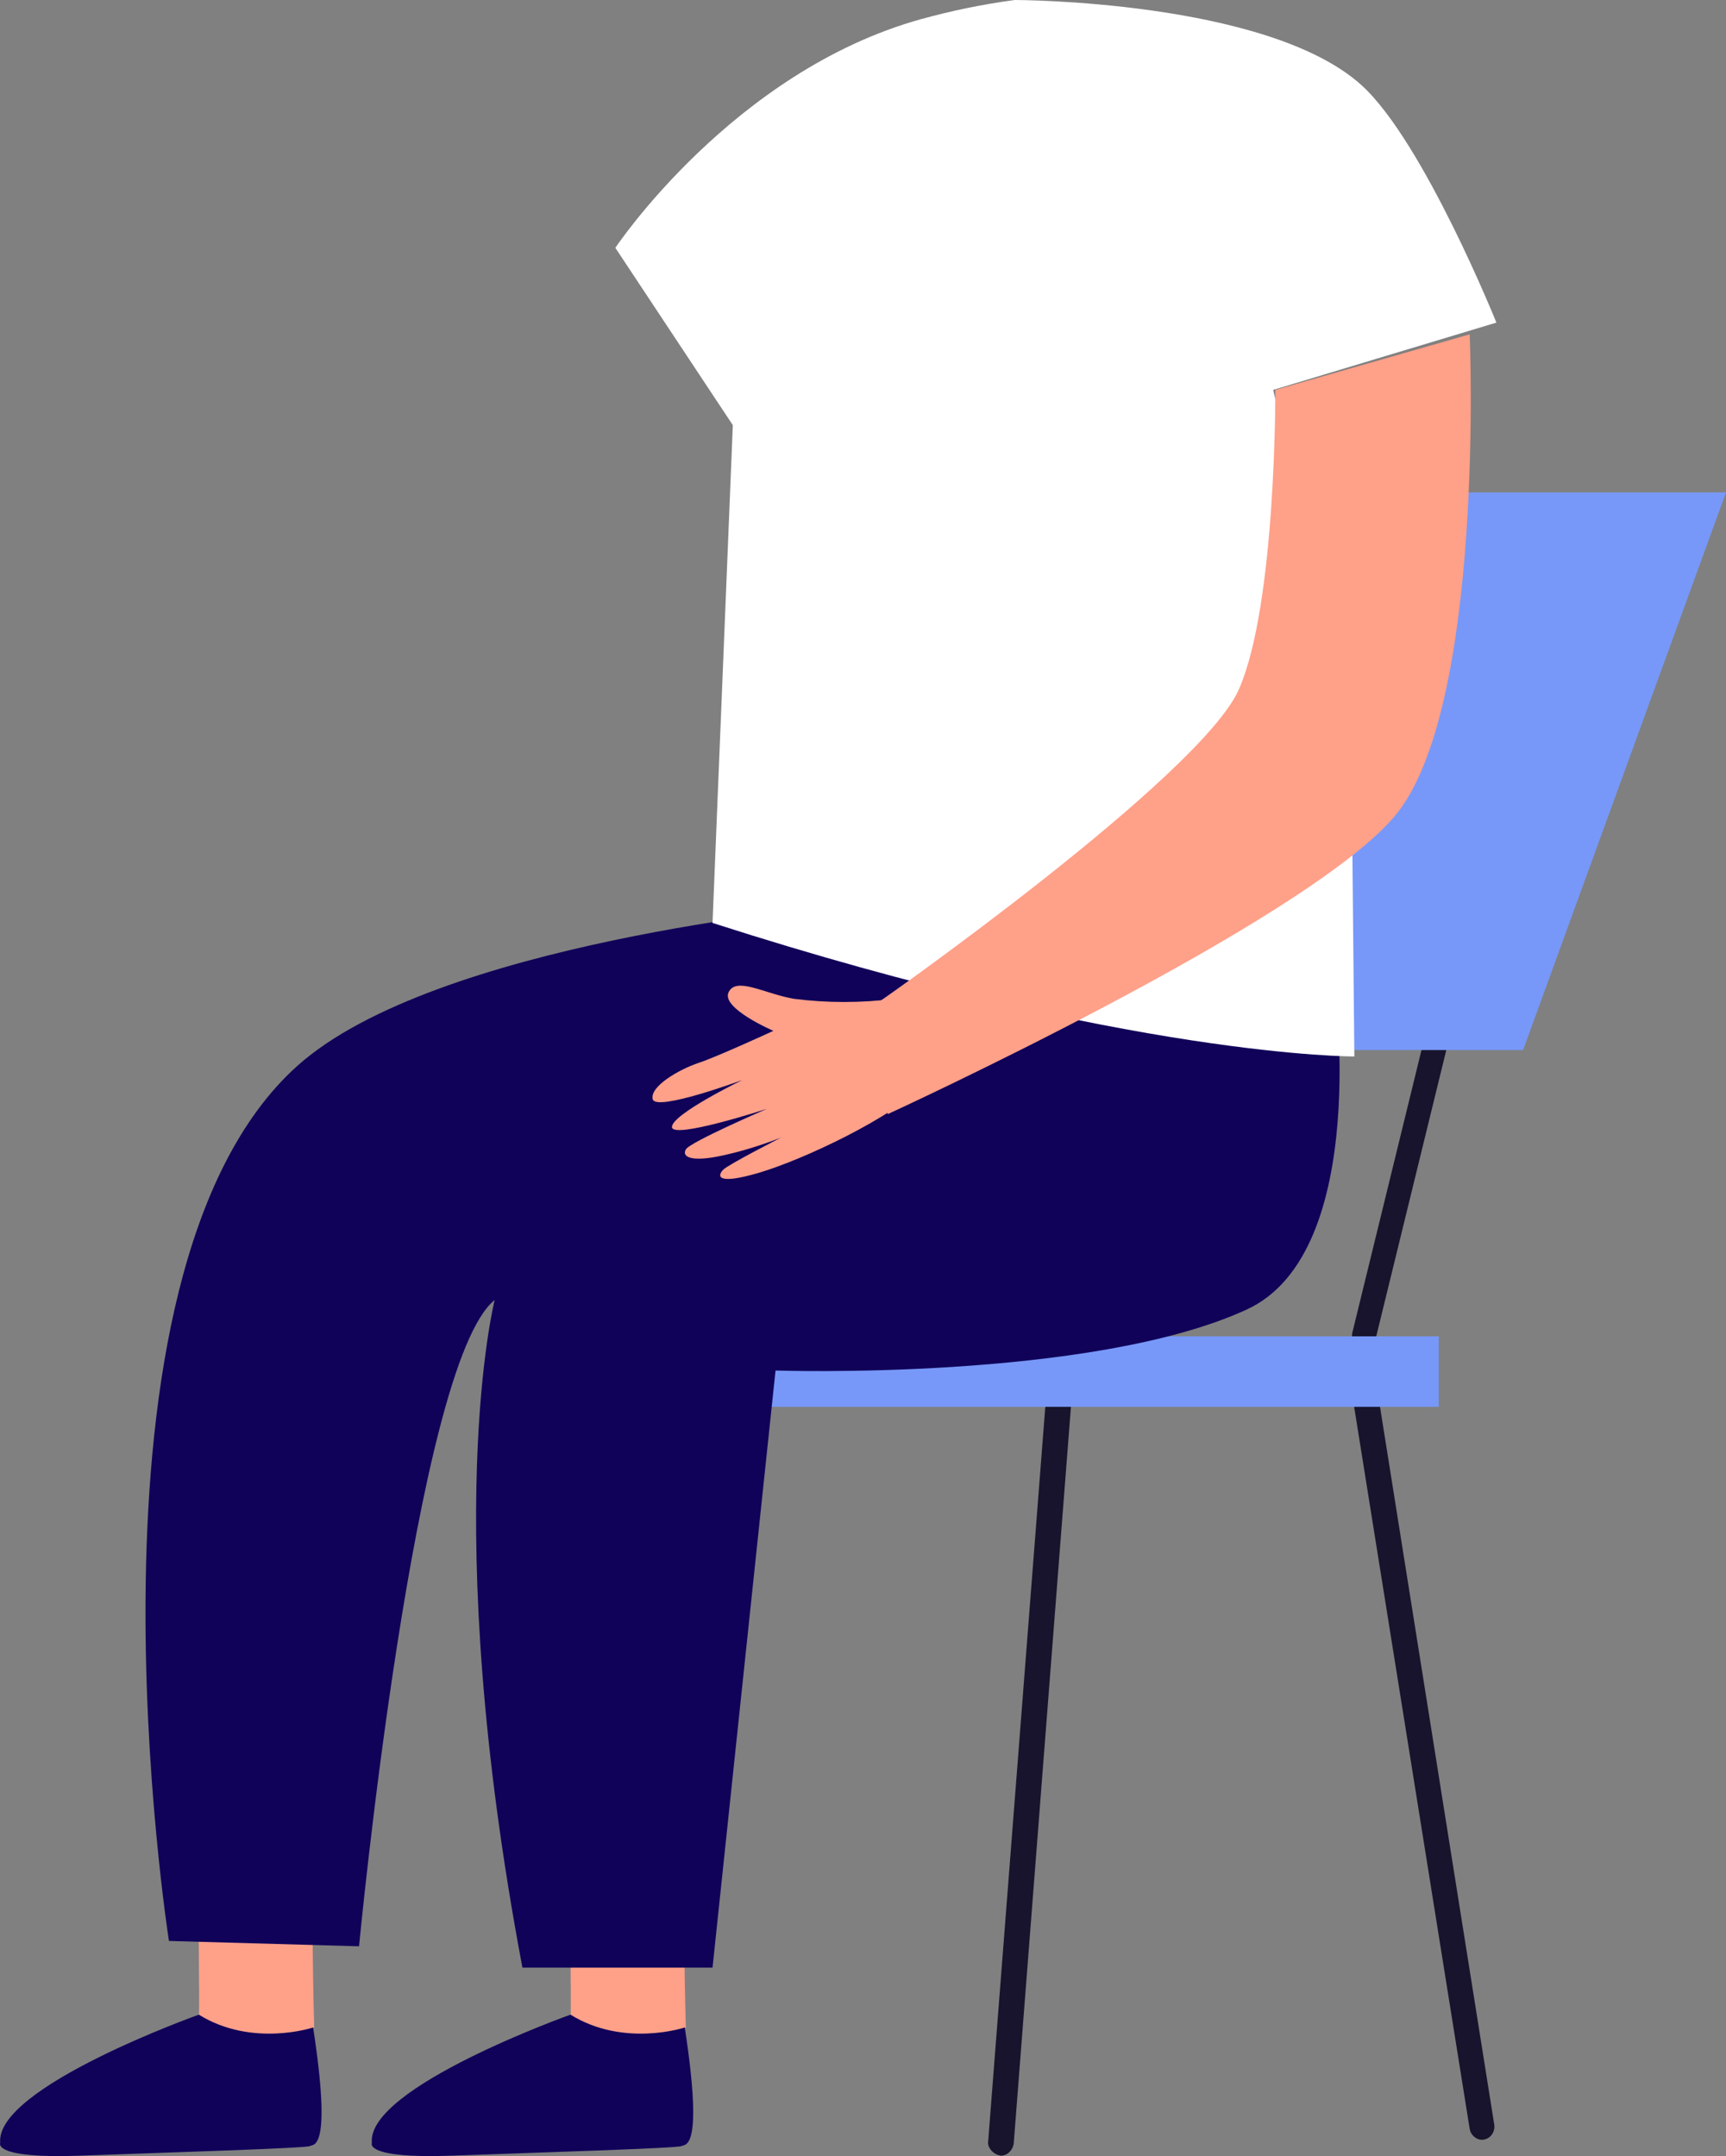
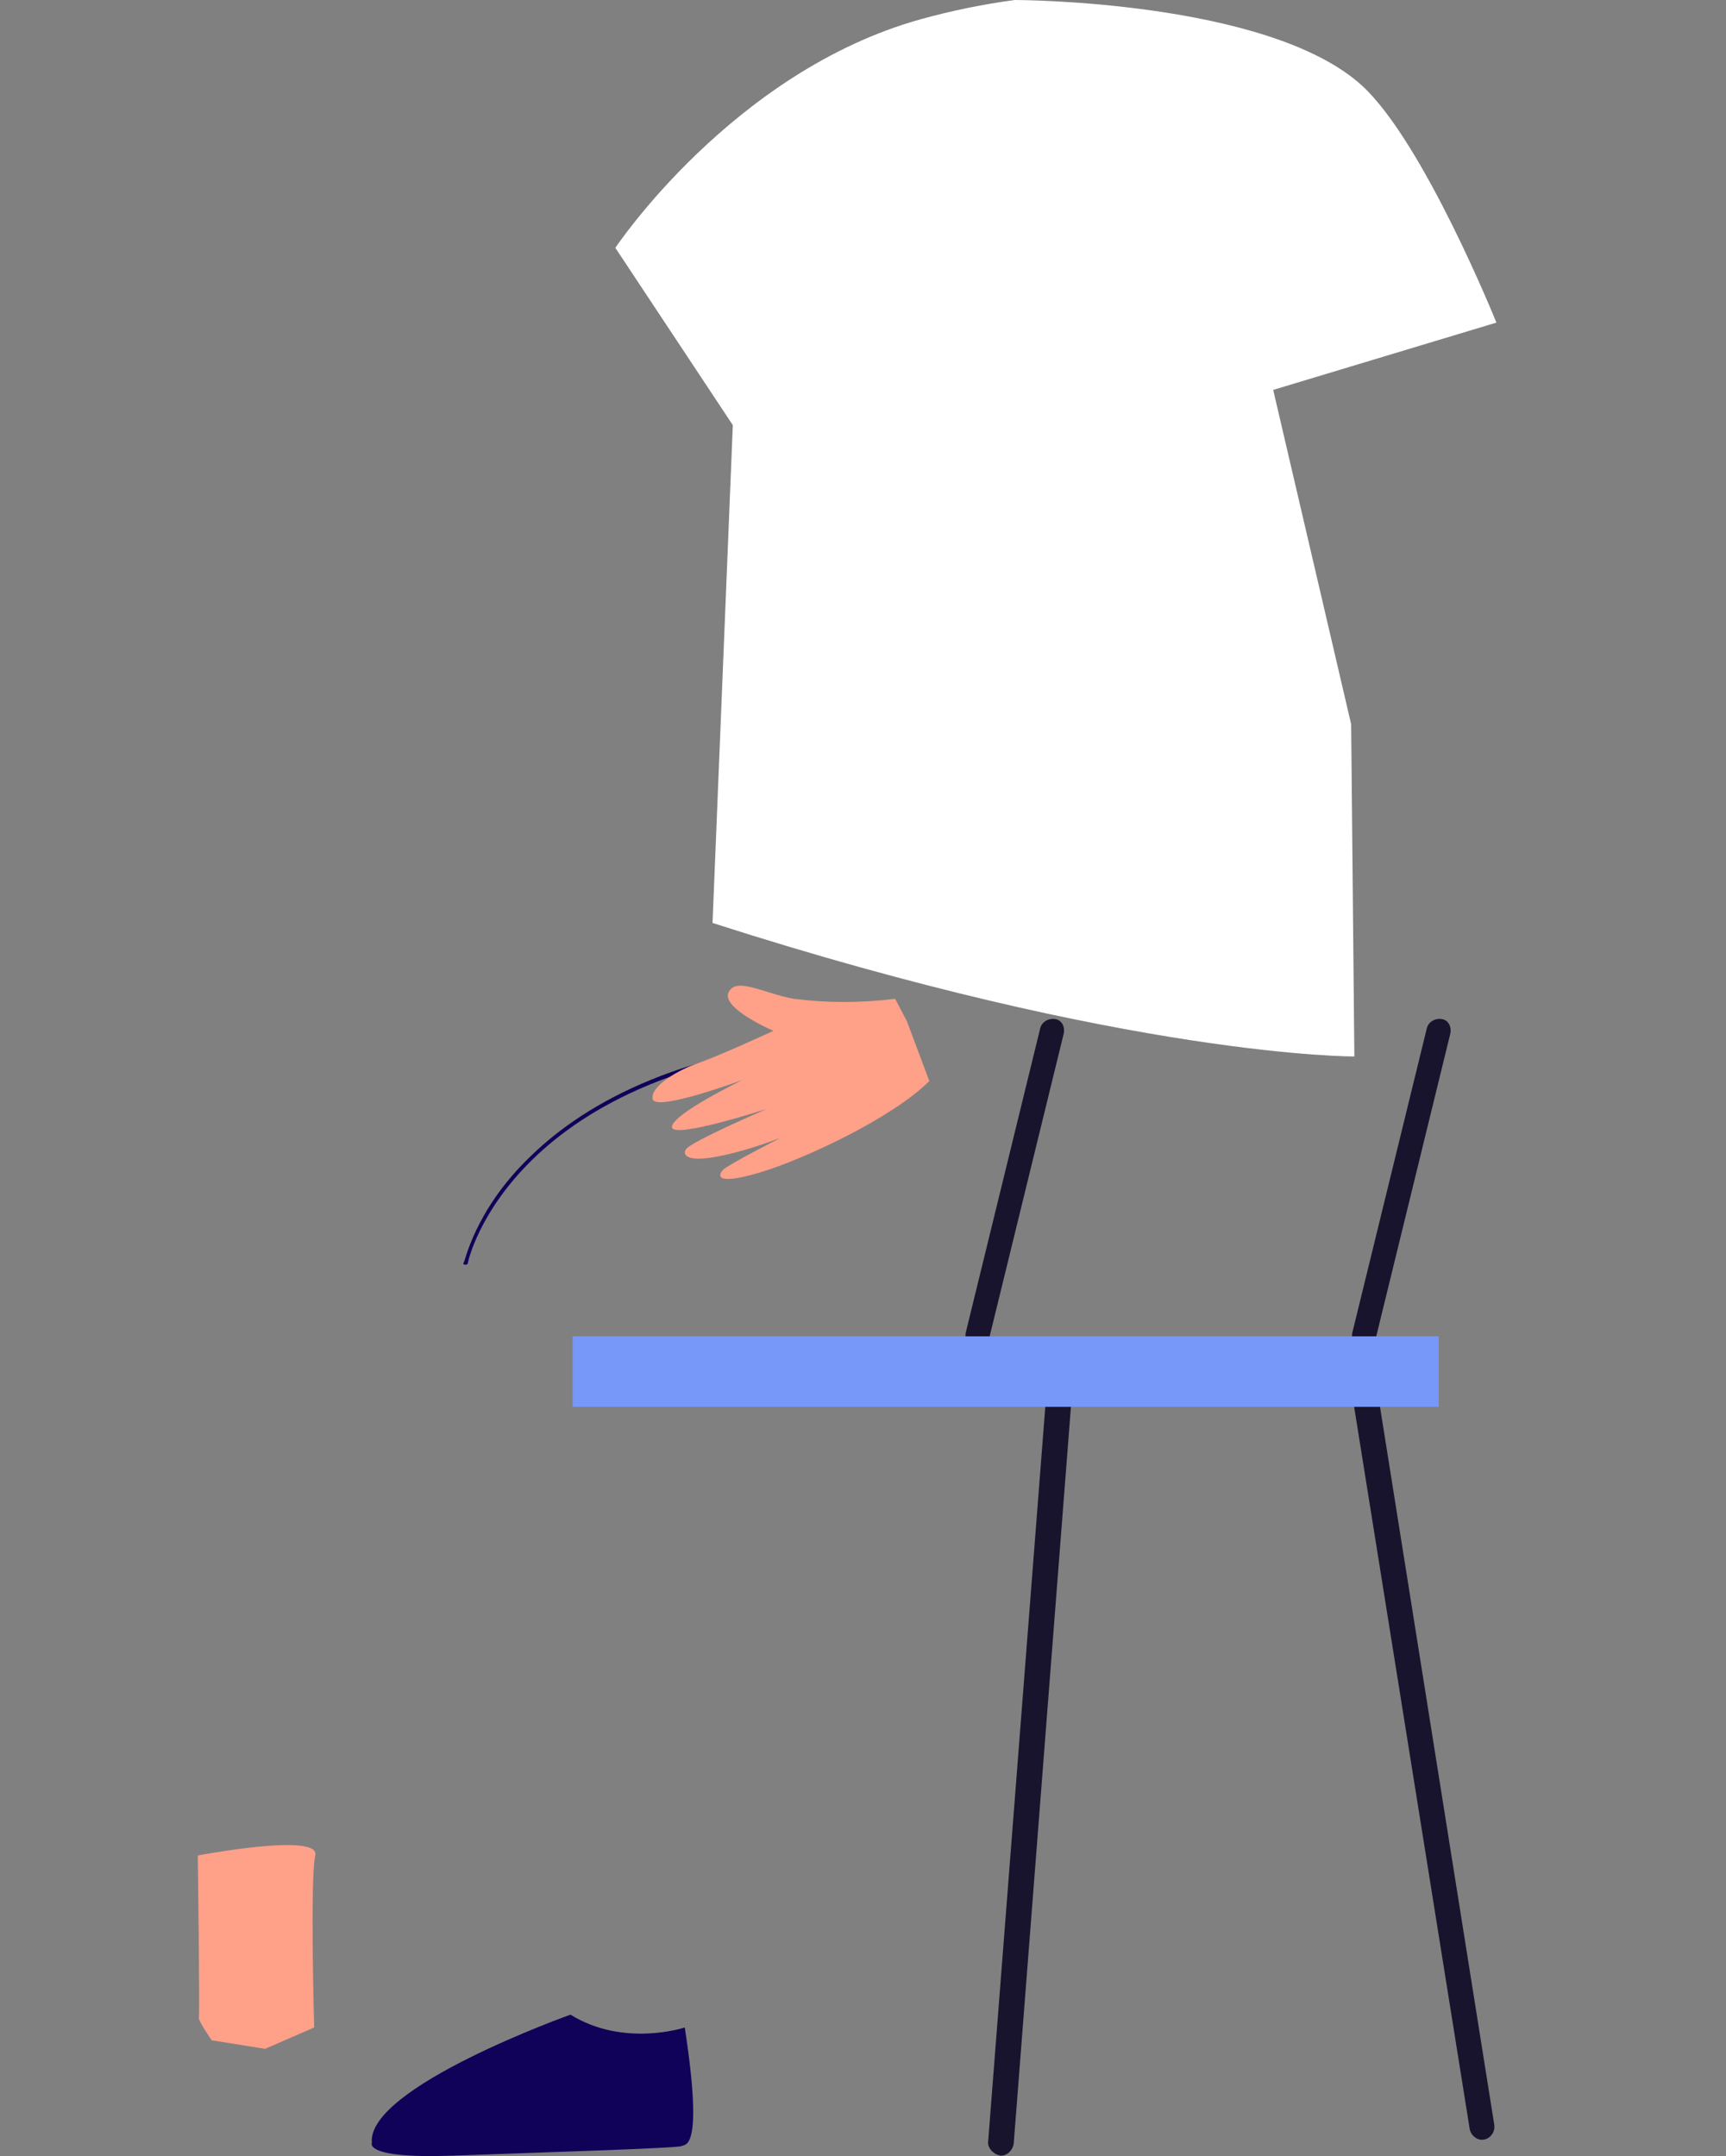
<svg xmlns="http://www.w3.org/2000/svg" id="Layer_2" viewBox="0 0 161.62 201.84">
  <rect x="0" y="0" width="161.62" height="201.84" fill="#808080" stroke="none" />
  <defs>
    <style>.cls-1{fill:#fff;}.cls-2{fill:#100259;}.cls-3{fill:#ffa089;}.cls-4{fill:#18142d;}.cls-5{fill:#7798f8;}</style>
  </defs>
  <g id="Group_32169">
    <path id="Path_78018" class="cls-4" d="m127.72,126.2c.5,0,1-.3,1.1-.9l7-28.6c.1-.6-.2-1.2-.8-1.3h0c-.6-.1-1.2.2-1.4.8l-7,28.6c-.1.6.2,1.2.8,1.3h0c.1.1.2.1.3.1" />
    <path id="Path_78019" class="cls-4" d="m91.52,126.2c.5,0,1-.3,1.1-.9l7-28.6c.1-.6-.2-1.2-.8-1.3h0c-.6-.1-1.2.2-1.4.8l-7,28.6c-.1.6.2,1.2.8,1.3h0c.1.1.2.1.3.1" />
-     <path id="Path_78020" class="cls-5" d="m110.22,46.1h51.4l-19,52.2h-51.4l19-52.2Z" />
    <path id="Path_78021" class="cls-4" d="m93.72,201.8c.6,0,1.1-.5,1.2-1.1l5.4-69.5h26.4l10.9,68.1c.1.6.7,1.1,1.3,1h0c.7-.1,1.1-.8,1-1.4l-11-69.1c-.1-.6-.6-1-1.2-1h-28.5c-.6,0-1.1.5-1.2,1.1l-5.5,70.7c0,.5.5,1.1,1.2,1.2h0" />
    <rect id="Rectangle_16000" class="cls-5" x="53.62" y="125.1" width="81.1" height="6.6" />
    <path id="Path_78023" class="cls-3" d="m18.52,173.7s.2,15,.1,15.2,1.2,2.1,1.2,2.1l5,.8,4.6-2s-.4-13.9.1-16.1-11,0-11,0" />
-     <path id="Path_78024" class="cls-2" d="m29.32,189.8s-5.7,1.9-10.7-1.2c0,0-19.1,6.8-18.6,12,0,0-.8,1.5,7.5,1.2s21.2-.7,21.5-.9,2.1.6.3-11.1" />
-     <path id="Path_78025" class="cls-3" d="m53.32,173.7s.2,15,.1,15.2,1.2,2.1,1.2,2.1l5,.8,4.6-2s-.4-13.9.1-16.1-11,0-11,0" />
    <path id="Path_78026" class="cls-2" d="m64.12,189.8s-5.7,1.9-10.7-1.2c0,0-19.1,6.8-18.6,12,0,0-.8,1.5,7.5,1.2s21.2-.7,21.5-.9,2.1.6.3-11.1" />
-     <path id="Path_78029" class="cls-2" d="m27.82,99.8c-21.8,19.6-12,81.9-12,81.9l17.8.5s5.2-54.5,12.7-60.5c0,0-5.3,20.7,2.6,62.5h17.8l5.9-55.9s29.5,1,44.1-5.7c11.8-5.4,8.2-30.9,8.2-30.9l-47.7-6.8c.1.1-36.5,3.3-49.4,14.9" />
    <path id="Path_78030" class="cls-2" d="m43.62,118.4c.1,0,.2-.1.2-.2,0-.2,4.1-18.6,35.9-20.7.1,0,.2-.1.2-.2s-.1-.2-.2-.2h0c-16.8,1.1-25.7,6.8-30.3,11.4-5,4.9-5.9,9.7-6,9.7-.1.1,0,.2.2.2q-.1,0,0,0-.1,0,0,0" />
    <path id="Path_78031" class="cls-1" d="m95.02,0s23.7,0,32.5,8c5.8,5.3,12.6,22.2,12.6,22.2l-20.9,6.3,7.3,31.3.3,31.1s-20.9.1-60.1-12.5l1.9-46.6-11-16.6S68.62,6.7,86.22,1.8c2.9-.8,5.8-1.4,8.8-1.8" />
    <path id="Path_78044" class="cls-3" d="m83.82,93.5c-3.2.4-6.4.4-9.5,0-2.8-.5-5.4-2.1-6.1-.6s4.2,3.6,4.2,3.6c0,0-5.2,2.4-7,3s-4.6,2.2-4.3,3.4,8.4-1.8,8.4-1.8c0,0-6.6,3.2-6.6,4.4s8.9-1.7,8.9-1.7c0,0-7.2,3.1-7.6,3.8s.5,1.2,3.3.6c1.9-.4,3.8-1,5.6-1.7,0,0-4.9,2.5-5.4,3s-.8,1.5,3.3.3,12.5-5.1,16-8.6l-2.1-5.6-1.1-2.1Z" />
-     <path id="Path_78045" class="cls-3" d="m137.62,31.3s1.5,35.2-7.1,45.2-47.4,27.8-47.4,27.8l-.7-10.6c-.2.2,30.1-21.1,33.6-29.2,3.5-8,3.4-28,3.4-28l18.2-5.2Z" />
  </g>
</svg>